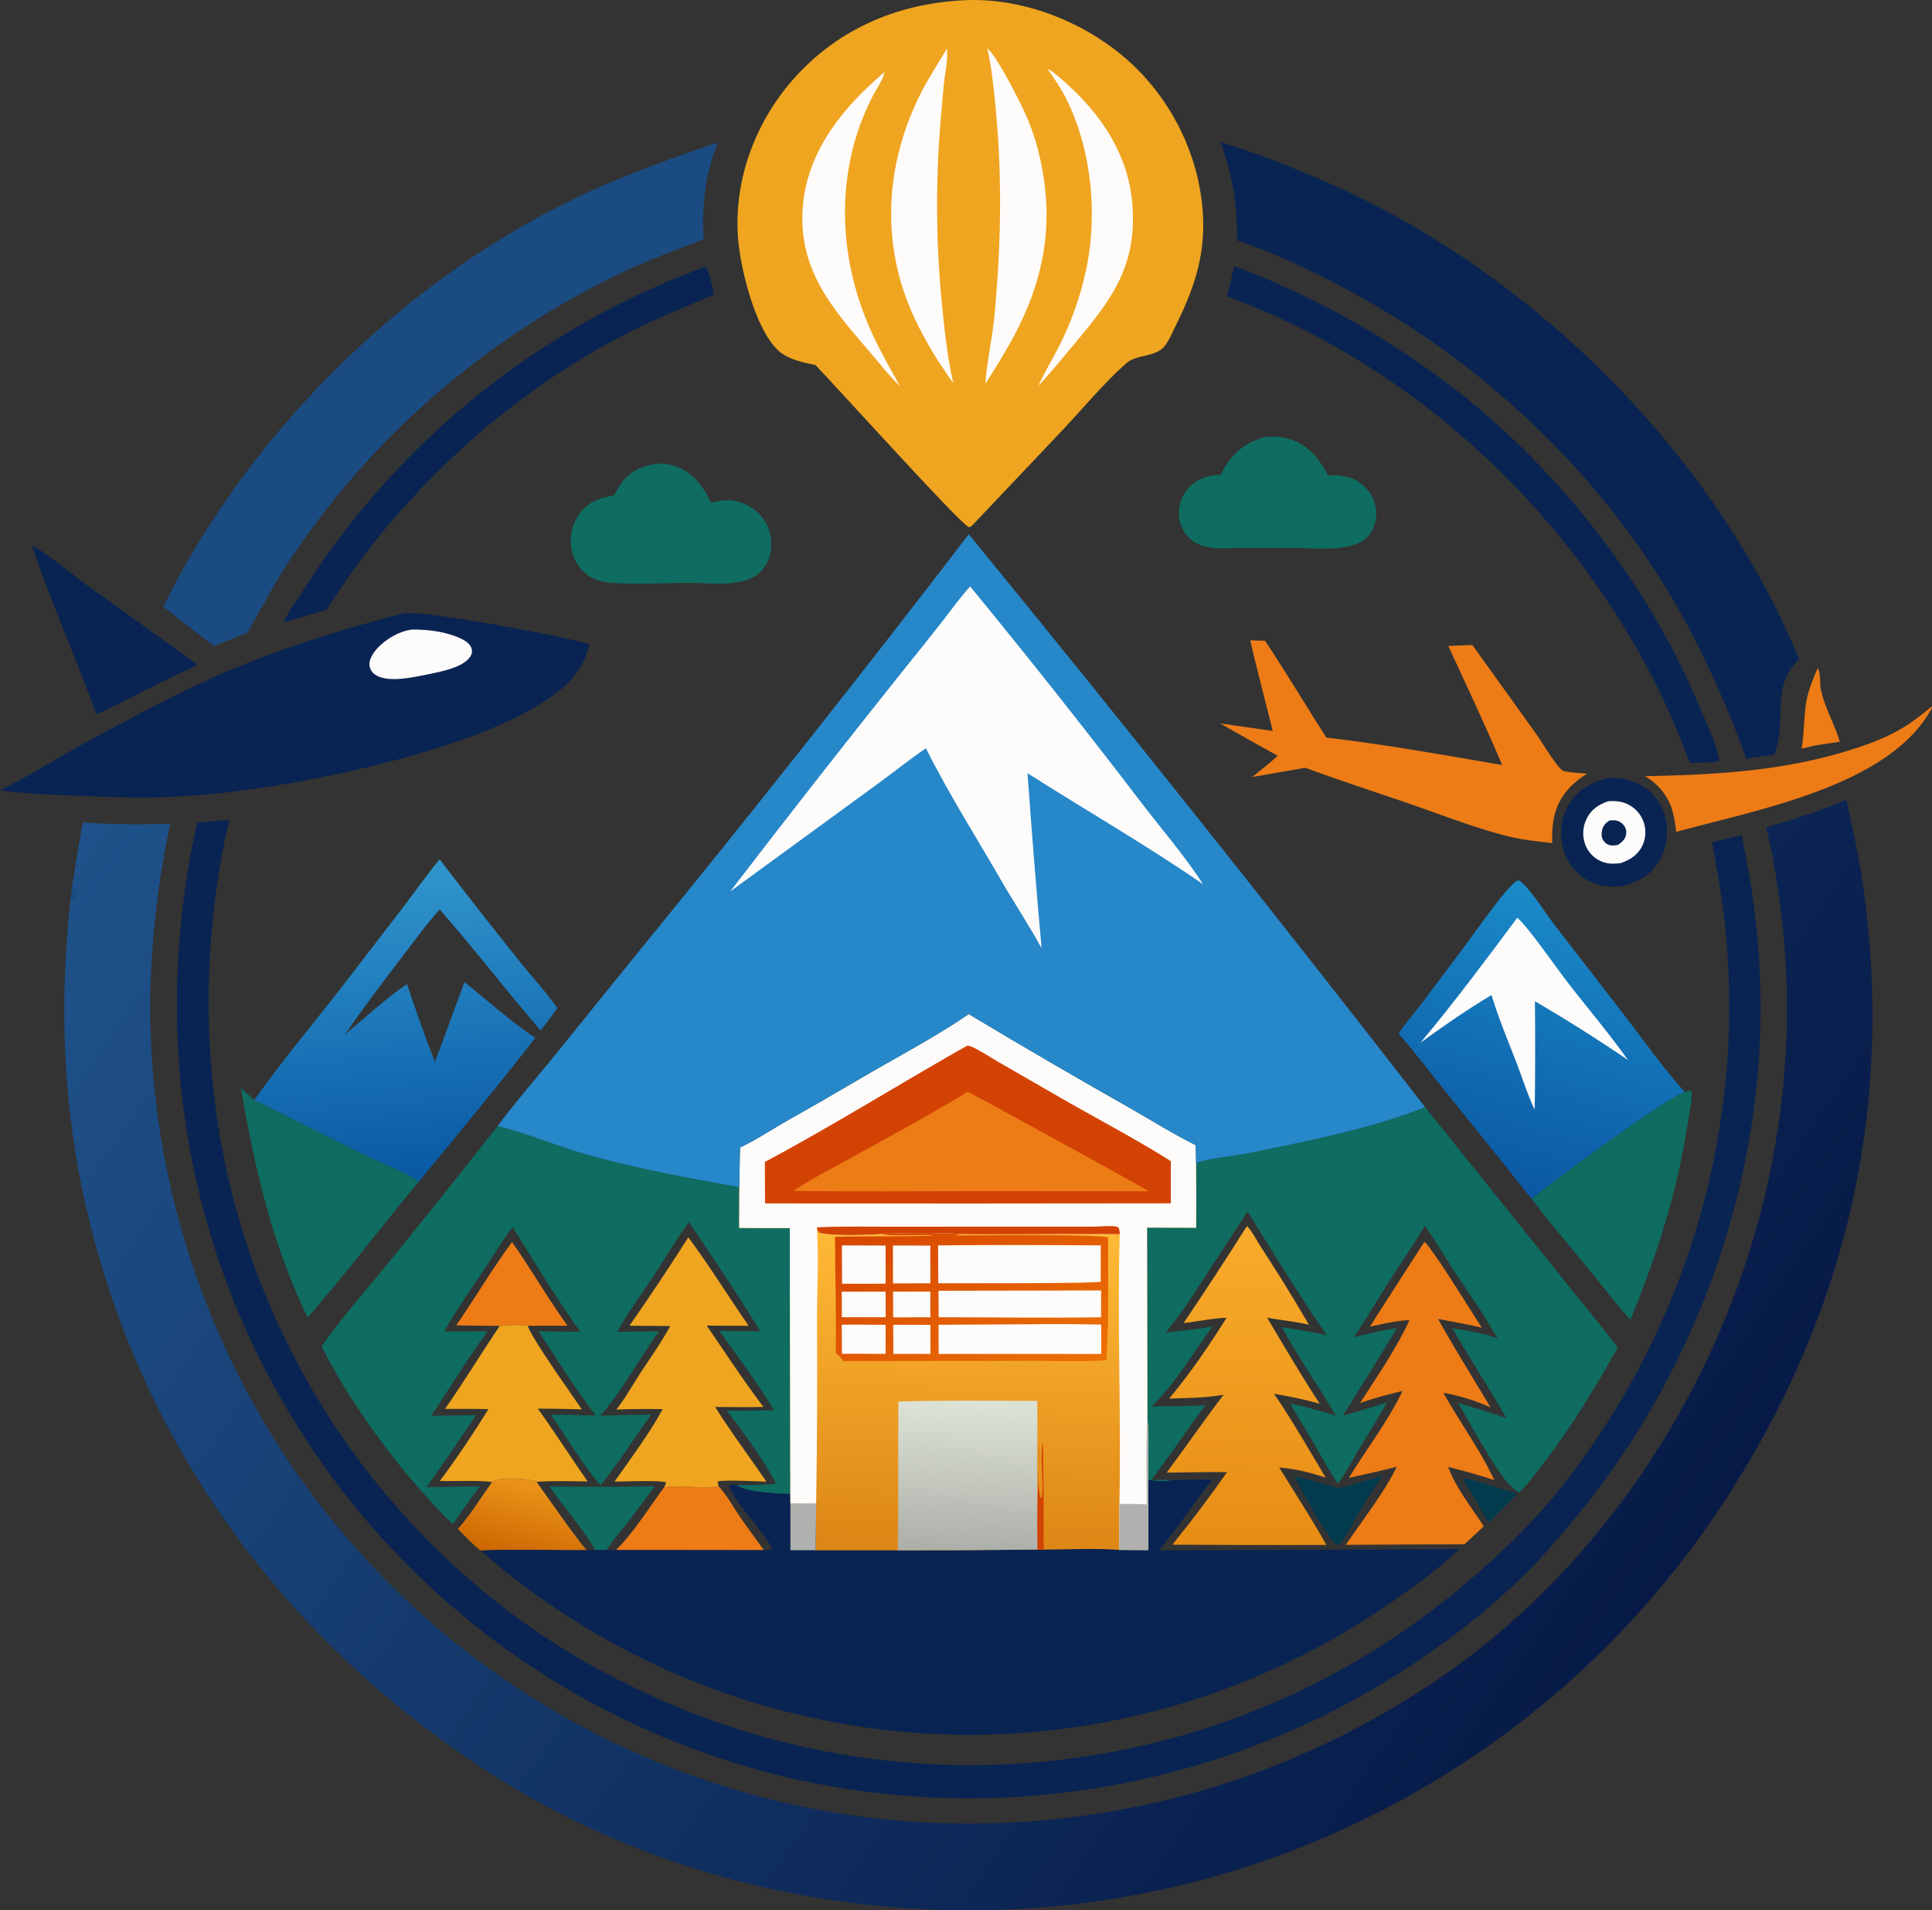
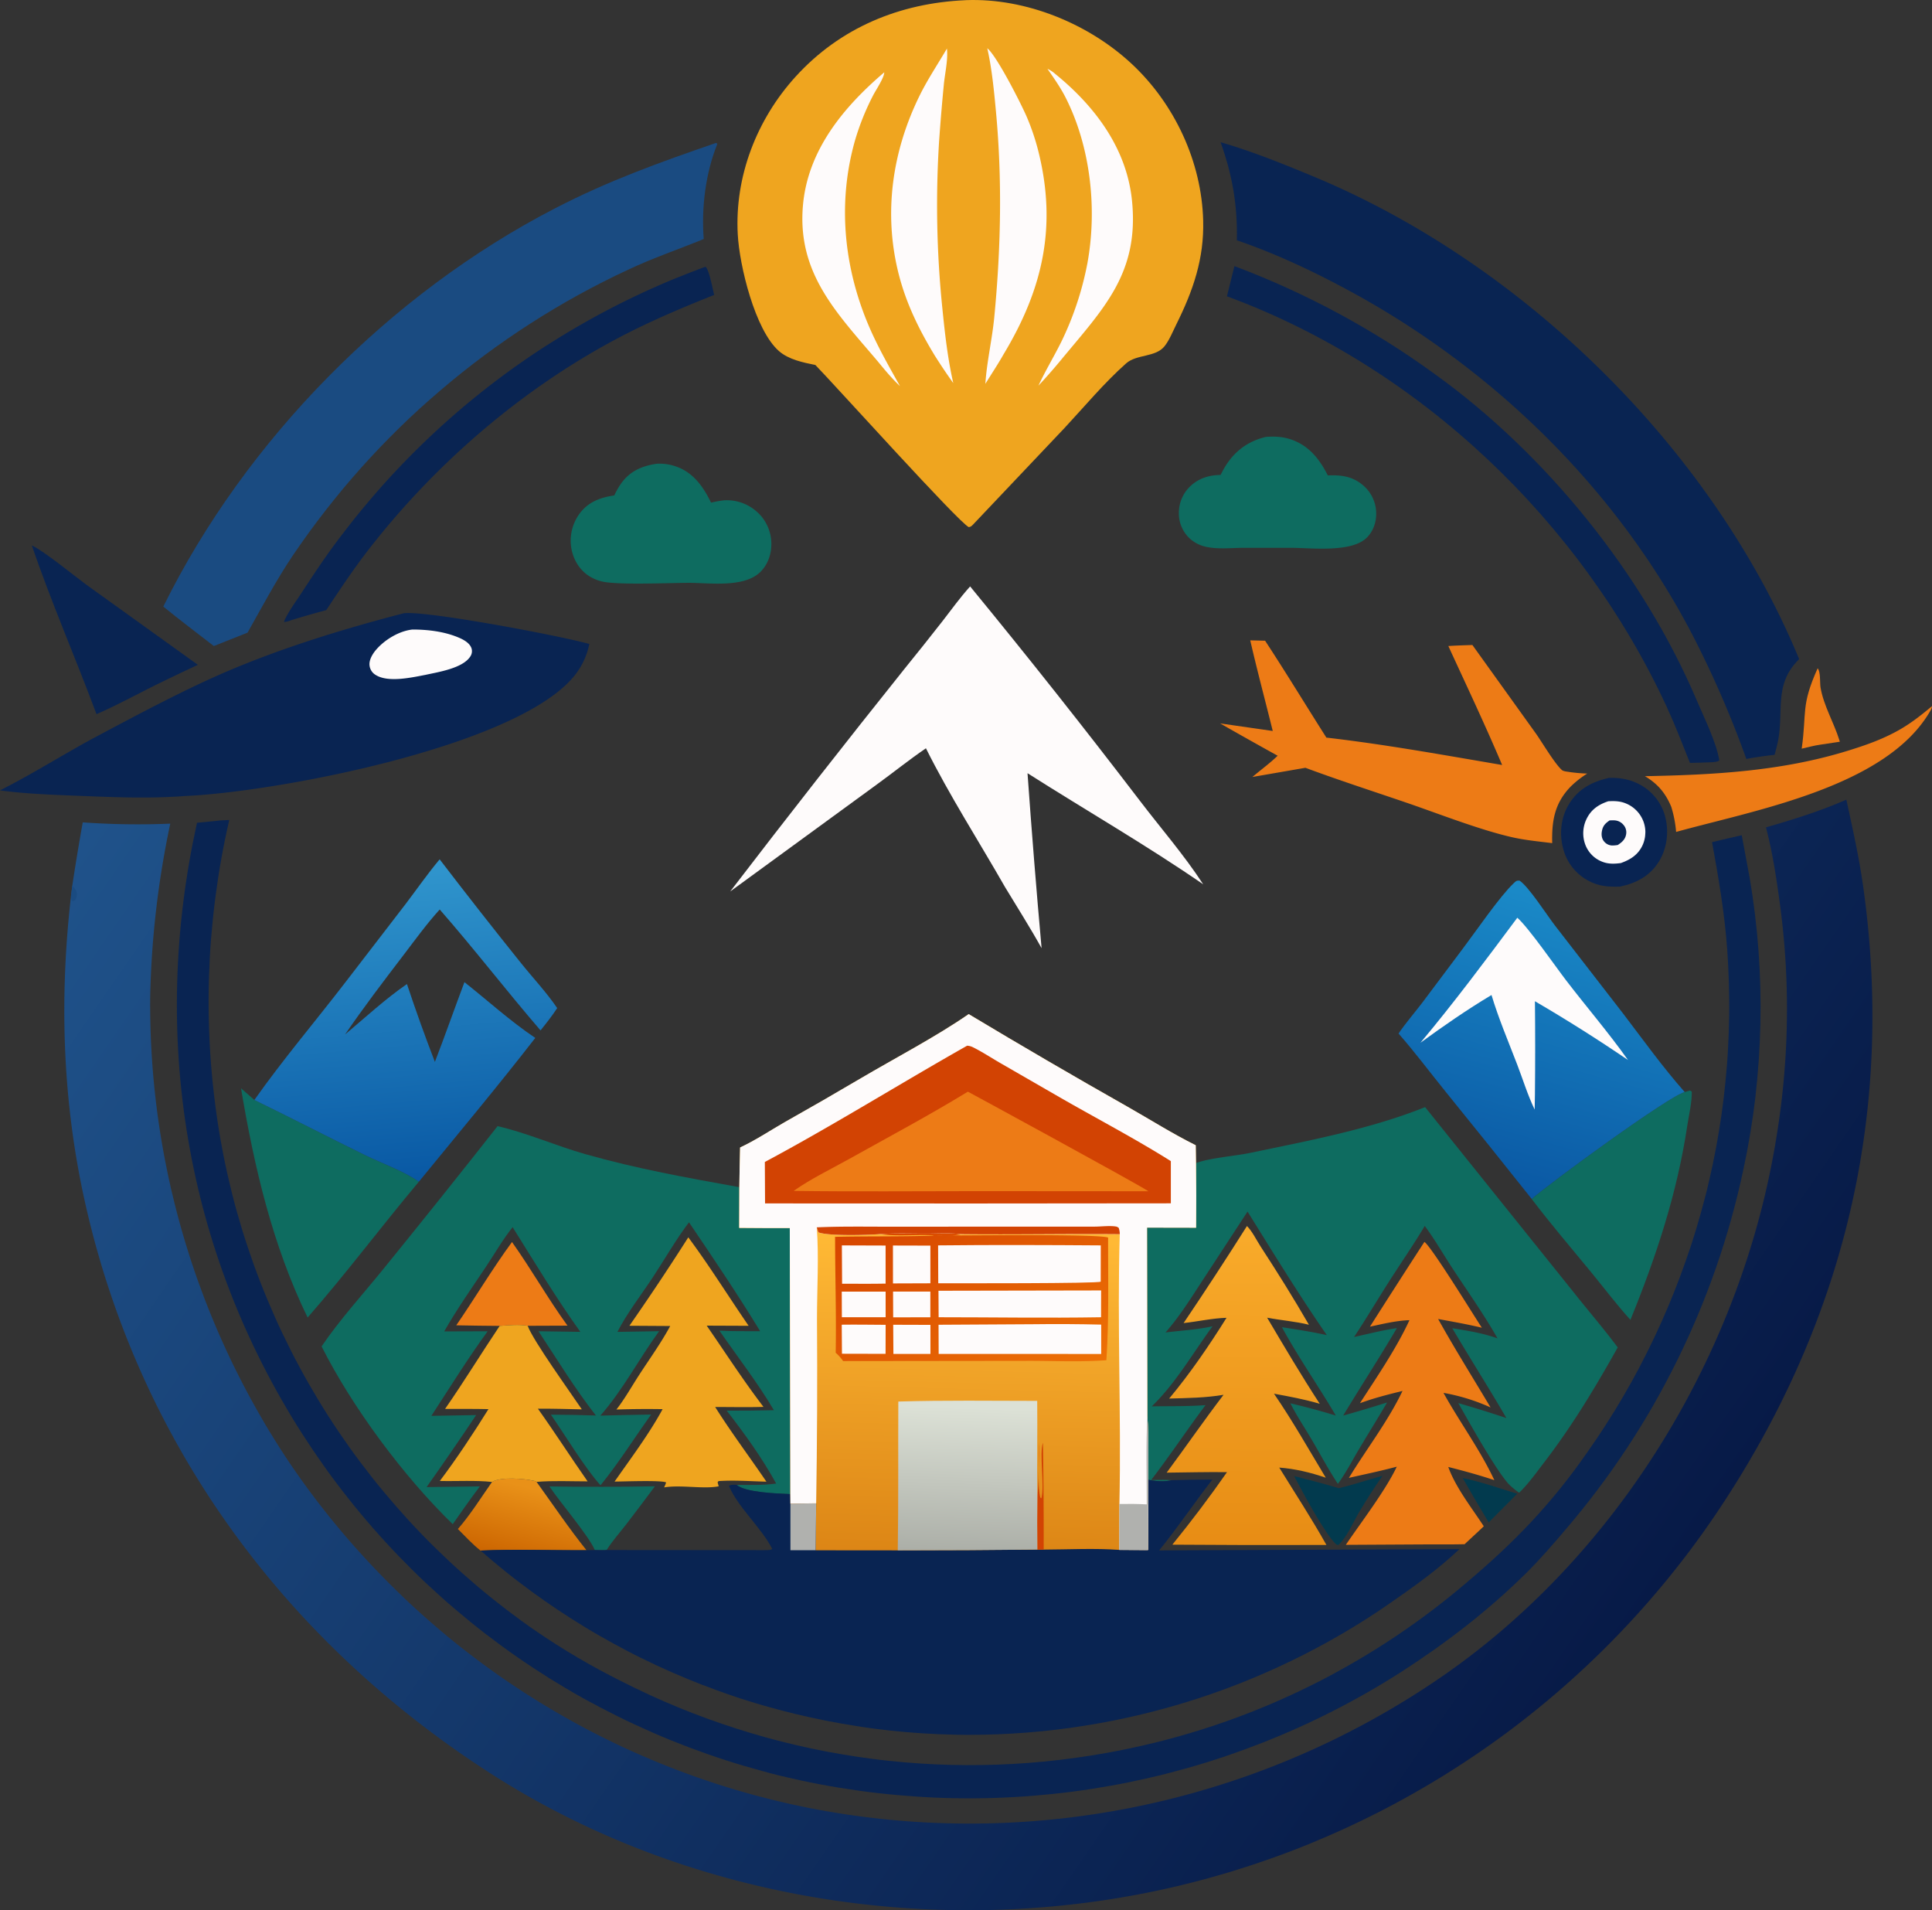
<svg xmlns="http://www.w3.org/2000/svg" viewBox="0 0 1785.44 1764.94">
  <rect x="0" y="0" width="1785.44" height="1764.94" fill="#333333" stroke="none" />
  <defs>
    <style>.cls-1{fill:#023a4e;}.cls-2{fill:#ed7b16;}.cls-3{fill:#0e6c60;}.cls-4{fill:url(#linear-gradient);}.cls-5{fill:#092452;}.cls-6{fill:#fefbfb;}.cls-7{fill:#efa51f;}.cls-8{fill:url(#linear-gradient-2);}.cls-9{fill:url(#linear-gradient-3);}.cls-10{fill:url(#linear-gradient-4);}.cls-11{fill:#1a4b81;}.cls-12{fill:#b0b1ae;}.cls-13{fill:url(#linear-gradient-5);}.cls-14{fill:#d24303;}.cls-15{fill:url(#linear-gradient-6);}.cls-16{fill:url(#linear-gradient-7);}.cls-17{fill:url(#linear-gradient-8);}.cls-18{fill:#2687c9;}</style>
    <linearGradient id="linear-gradient" x1="-55.53" y1="1341.4" x2="-46.84" y2="1375.88" gradientTransform="matrix(1.97, 0, 0, -1.97, 588.3, 4086.78)" gradientUnits="userSpaceOnUse">
      <stop offset="0" stop-color="#cb6400" />
      <stop offset="1" stop-color="#e99118" />
    </linearGradient>
    <linearGradient id="linear-gradient-2" x1="285.28" y1="1347.79" x2="286.86" y2="1494.29" gradientTransform="matrix(1.97, 0, 0, -1.97, 588.3, 4086.78)" gradientUnits="userSpaceOnUse">
      <stop offset="0" stop-color="#e78c14" />
      <stop offset="1" stop-color="#f8aa2a" />
    </linearGradient>
    <linearGradient id="linear-gradient-3" x1="-102.97" y1="1518.72" x2="-115.66" y2="1663.78" gradientTransform="matrix(1.97, 0, 0, -1.97, 588.3, 4086.78)" gradientUnits="userSpaceOnUse">
      <stop offset="0" stop-color="#0857a3" />
      <stop offset="1" stop-color="#2f94cc" />
    </linearGradient>
    <linearGradient id="linear-gradient-4" x1="407.26" y1="1513.94" x2="444.66" y2="1647.97" gradientTransform="matrix(1.97, 0, 0, -1.97, 588.3, 4086.78)" gradientUnits="userSpaceOnUse">
      <stop offset="0" stop-color="#0a57a3" />
      <stop offset="1" stop-color="#1a89c7" />
    </linearGradient>
    <linearGradient id="linear-gradient-5" x1="150.8" y1="1344.12" x2="154.63" y2="1493.6" gradientTransform="matrix(1.97, 0, 0, -1.97, 588.3, 4086.78)" gradientUnits="userSpaceOnUse">
      <stop offset="0" stop-color="#dc8515" />
      <stop offset="1" stop-color="#ffb935" />
    </linearGradient>
    <linearGradient id="linear-gradient-6" x1="153.92" y1="1344.35" x2="156.12" y2="1414.25" gradientTransform="matrix(1.97, 0, 0, -1.97, 588.3, 4086.78)" gradientUnits="userSpaceOnUse">
      <stop offset="0" stop-color="#aaada6" />
      <stop offset="1" stop-color="#dce1d6" />
    </linearGradient>
    <linearGradient id="linear-gradient-7" x1="128.73" y1="1510.8" x2="186.08" y2="1414.93" gradientTransform="matrix(1.97, 0, 0, -1.97, 588.3, 4086.78)" gradientUnits="userSpaceOnUse">
      <stop offset="0" stop-color="#d74700" />
      <stop offset="1" stop-color="#ed7105" />
    </linearGradient>
    <linearGradient id="linear-gradient-8" x1="470.9" y1="1314.08" x2="-195.59" y2="1774.84" gradientTransform="matrix(1.97, 0, 0, -1.97, 588.3, 4086.78)" gradientUnits="userSpaceOnUse">
      <stop offset="0" stop-color="#071a47" />
      <stop offset="1" stop-color="#1f528a" />
    </linearGradient>
  </defs>
  <g id="Слой_2" data-name="Слой 2">
    <g id="Layer_1" data-name="Layer 1">
      <path class="cls-1" d="M1351.71,1365.58c16.93,3.48,33.87,9.55,50.42,14.56L1389,1393.32l-13.26,13.29Q1363.46,1386.26,1351.71,1365.58Z" />
      <path class="cls-2" d="M1679.74,617.51c2.84,2.81,2,13.35,2.66,17.51,2.85,17,12.38,32.54,17.45,48.91l.42,1.39-18,2.7c-5.74.79-11.57,2.43-17.24,3.7C1669.82,657.62,1664.15,652.26,1679.74,617.51Z" />
      <path class="cls-1" d="M1237.14,1375c13.53-3.09,27-7.87,40.42-11.44-7.76,11.24-15,22.61-22,34.32-5.15,8.92-11.14,23-18.83,29.65l-1.84-.54c-10.25-9.26-31.55-49.12-38.9-63.16C1209.75,1367.42,1223.58,1370.8,1237.14,1375Z" />
      <path class="cls-3" d="M507.76,1373.39q48.74.75,97.47-.15-13.07,17.65-26.45,35.08c-6.11,7.85-12.93,15.5-18.25,23.88-3.58.2-7.23,0-10.82,0C544.52,1419.58,517.17,1387.52,507.76,1373.39Z" />
      <path class="cls-2" d="M473.16,1147.56c17.9,25.22,33.14,52.23,51.28,77.26l-36.77.14c-8.38-1.45-17.48-.46-25.9.1-13.37-.17-26.75-.21-40.11-.55C439.07,1199.16,455,1172.32,473.16,1147.56Z" />
      <path class="cls-4" d="M454.71,1369.23c7.94-4.88,29.37-3.12,38.35-1.12,2.06.47,1.36.18,2.79,1.05,15.18,21.06,29.9,42.91,46.14,63.14-32.51.24-65.5-1.16-97.94.34-7.51-5.93-14.13-13.16-20.9-19.91C434.74,1399.46,444.55,1383.66,454.71,1369.23Z" />
-       <path class="cls-2" d="M664.13,1373.26c7.47,8,13.48,19.11,19.7,28.2,7.16,10.46,14.86,20.52,22.12,30.89l-137-.11c15.67-14.59,31.52-40.33,44.73-58C629.67,1371.71,650,1376,664.13,1373.26Z" />
      <path class="cls-2" d="M1785.44,652.44a8.36,8.36,0,0,1-1.37,4c-40.26,70.73-162,91.9-235.1,112.22a109.31,109.31,0,0,0-4.49-23.23c-5.29-12.62-12.47-21.21-24.32-28.28,63.6-1.23,125.75-4.53,186.89-23.33,16.5-5.07,32.18-10.51,47.33-19C1765.73,668.48,1775.52,660.74,1785.44,652.44Z" />
      <path class="cls-5" d="M1486.77,718.72c10.67-.36,20.66,1.46,30,6.89.69.4,1.36.81,2,1.24s1.32.87,2,1.33,1.27.94,1.88,1.43,1.22,1,1.81,1.52,1.17,1.07,1.73,1.62,1.12,1.11,1.66,1.69,1,1.18,1.56,1.78,1,1.23,1.47,1.86.93,1.27,1.37,1.92.87,1.32,1.28,2,.8,1.36,1.18,2.06.73,1.39,1.07,2.11.66,1.43,1,2.16.59,1.46.85,2.21.52,1.49.75,2.24.43,1.52.62,2.28c3.45,13.72,1.48,29.17-6.09,41.2-8.4,13.35-20.79,19.65-35.72,22.92-10.85.37-19.91-.25-29.7-5.65-.69-.38-1.38-.77-2.05-1.18s-1.33-.85-2-1.29-1.29-.91-1.91-1.39-1.25-1-1.85-1.48-1.19-1-1.77-1.57-1.14-1.09-1.68-1.66-1.09-1.14-1.6-1.74-1-1.2-1.51-1.82-1-1.25-1.42-1.9-.89-1.29-1.32-2-.83-1.34-1.21-2-.76-1.38-1.12-2.09-.68-1.41-1-2.14-.62-1.45-.9-2.19-.54-1.48-.78-2.23-.46-1.51-.67-2.27c-3.82-13.83-2.36-29.09,5.13-41.44C1458.32,729,1471.22,722.32,1486.77,718.72Z" />
      <path class="cls-6" d="M1486.28,740.31c5.76-.33,11.09-.18,16.46,2.11a28.9,28.9,0,0,1,16,16.52,27.8,27.8,0,0,1,.85,2.68c.24.91.44,1.82.59,2.75s.26,1.85.32,2.79.07,1.87,0,2.81-.1,1.87-.22,2.8-.29,1.85-.5,2.76a27.84,27.84,0,0,1-1.79,5.33c-4.07,8.87-11.21,13.41-20.1,16.56-5.5.75-10.91,1-16.24-.89a28,28,0,0,1-2.67-1.07,26.81,26.81,0,0,1-2.54-1.35,26.73,26.73,0,0,1-8.33-7.83,26.86,26.86,0,0,1-1.51-2.45,28.11,28.11,0,0,1-1.24-2.6,30.16,30.16,0,0,1,.72-24.32C1470.3,748,1477.24,743.34,1486.28,740.31Z" />
      <path class="cls-5" d="M1487.53,758c1.38-.05,2.76-.09,4.14-.05a11.52,11.52,0,0,1,8.61,4.15,10.43,10.43,0,0,1,2.5,8.68c-.83,4.84-3.8,7.32-7.69,9.93a27.19,27.19,0,0,1-5.77.45,10,10,0,0,1-7-3.8c-2.06-2.45-2.55-6-2-9C1481.12,763.18,1483.38,760.8,1487.53,758Z" />
      <path class="cls-5" d="M29.38,503.91C41.07,509.4,68.24,531.77,80,540.39l102.84,73.87c-10.5,4.8-20.87,9.91-31.29,14.88-20.89,10-41.15,21.48-62.37,30.71C69.76,607.72,47.41,556.59,29.38,503.91Z" />
      <path class="cls-7" d="M461.77,1225.06c8.42-.56,17.52-1.55,25.9-.1,4.63,13.24,39.61,61.72,50,77.2-13.52-.28-27.06-.71-40.58-.6,15.77,22.08,30.37,44.93,45.93,67.13-15.54,0-31.66-.81-47.14.47-1.43-.87-.73-.58-2.79-1.05-9-2-30.41-3.76-38.35,1.12-15.67-1.67-32.43-.53-48.27-.91,16-21.26,30.82-43.78,44.93-66.36-13.34-.32-26.73-.16-40.08-.21C428.72,1276.65,444.75,1250.46,461.77,1225.06Z" />
      <path class="cls-3" d="M1169.9,403.67c7.9-.58,15.37-.25,22.95,2.29,16.72,5.6,26.58,18.2,34.23,33.3,12.55-.56,23.38.89,33.17,9.63.44.39.87.79,1.3,1.21s.83.83,1.23,1.26.79.88,1.16,1.33.75.92,1.1,1.39.69.95,1,1.44.64,1,.94,1.49.59,1,.87,1.54.54,1.05.78,1.59.48,1.07.7,1.62.43,1.1.62,1.66.37,1.12.53,1.68.31,1.14.44,1.71.25,1.16.35,1.74.19,1.16.26,1.74.13,1.17.17,1.76.07,1.18.08,1.77c.21,8.35-2.55,16.73-8.48,22.74-14,14.24-50.77,9.69-70.35,9.58h-44c-10.88.09-22.76,1.4-33.46-.72a32.93,32.93,0,0,1-15.86-7.74A31.77,31.77,0,0,1,1089.44,475c0-.58,0-1.16,0-1.74s0-1.16.08-1.74.09-1.16.16-1.74.15-1.15.25-1.72.21-1.15.34-1.71.27-1.13.43-1.69.33-1.12.51-1.67.39-1.1.6-1.64.44-1.07.69-1.6.49-1,.76-1.57.56-1,.85-1.52.6-1,.92-1.48.66-1,1-1.43.7-.92,1.07-1.37.75-.89,1.14-1.32.79-.85,1.21-1.26c7.8-7.72,17.73-10.9,28.51-10.94,1.38-2.66,2.77-5.31,4.33-7.86C1141.1,416.62,1153.42,407.62,1169.9,403.67Z" />
      <path class="cls-5" d="M651.78,246.52a.49.49,0,0,1,.21,0c3.2,2,6.8,21.25,8,26-30.68,12.17-61.27,25.18-90.43,40.69C481.17,360.3,401.74,429,340.47,508c-13.92,17.94-26.41,36.83-39,55.74q-16.5,4.4-32.83,9.43a18.45,18.45,0,0,1-6.23,1.49,15.51,15.51,0,0,1,1.1-2.72c3.93-8.14,9.91-16.09,14.86-23.7,12.3-18.85,24.71-37.57,38.55-55.35q4-5.24,8.08-10.4t8.26-10.26q4.18-5.08,8.44-10.1t8.63-10q4.35-4.95,8.79-9.8t9-9.64q4.53-4.78,9.14-9.48t9.31-9.31q4.69-4.62,9.47-9.15t9.63-9q4.86-4.44,9.8-8.8t9.94-8.63q5-4.28,10.1-8.45t10.25-8.27q5.16-4.09,10.39-8.08t10.54-7.9q5.31-3.92,10.68-7.71t10.81-7.52q5.43-3.72,10.94-7.33T510.2,316q5.56-3.51,11.2-6.93t11.32-6.73q5.68-3.31,11.43-6.53t11.55-6.32q5.81-3.12,11.66-6.12t11.77-5.91q5.91-2.89,11.87-5.7t12-5.48c4-1.8,8-3.55,12.06-5.28s8.09-3.4,12.16-5,8.15-3.27,12.25-4.84S647.65,248,651.78,246.52Z" />
      <path class="cls-3" d="M1556.9,1009l4.86-1.43,1.67,1c.23,10-2.64,21.46-4.13,31.38-9.45,62.78-28.7,120.89-52.55,179.53-12.91-14.22-24.5-29.66-36.7-44.49-18.31-22.25-37.11-44.24-54.54-67.19C1432.27,1093,1541.94,1012.85,1556.9,1009Z" />
      <path class="cls-3" d="M606.65,428.5A45.37,45.37,0,0,1,625,431.11c15.91,5.6,25.12,18.89,32.13,33.32a93.19,93.19,0,0,1,12-2.16,41.58,41.58,0,0,1,31.16,11.32c.49.46,1,.92,1.43,1.4s.92,1,1.36,1.47.86,1,1.28,1.54.81,1.06,1.19,1.6.76,1.1,1.12,1.66.71,1.13,1,1.71.65,1.17.95,1.77.58,1.19.85,1.8.53,1.23.77,1.85.46,1.25.66,1.89.4,1.27.57,1.92.34,1.29.48,1.94.26,1.31.37,2,.2,1.32.28,2,.13,1.33.17,2,.07,1.33.08,2c.1,9.59-3.1,19.22-9.94,26.09-14.88,14.94-46.26,10.39-65.83,10.27-19,.05-63.77,2.08-79.64-1a38.65,38.65,0,0,1-12.61-5c-9.08-5.65-14.78-15-16.74-25.44-.13-.69-.24-1.39-.33-2.09s-.17-1.4-.23-2.1-.09-1.41-.11-2.11,0-1.41,0-2.12,0-1.41.09-2.11.12-1.41.2-2.1.19-1.4.31-2.1.26-1.38.42-2.07.32-1.37.51-2.05.4-1.36.62-2,.47-1.34.73-2,.53-1.31.81-1.95.6-1.28.92-1.91.66-1.24,1-1.85.72-1.22,1.1-1.81.78-1.17,1.19-1.74c8-11.08,19.3-15.3,32.36-17.2A71.91,71.91,0,0,1,574.5,446C582.65,435.05,593.57,430.49,606.65,428.5Z" />
      <path class="cls-3" d="M222.72,1005.51l12.35,10.8c34.32,16.66,68.2,34.28,102.48,51.06,14.58,7.14,37.11,15.32,49.52,24.5-34.71,41.33-67.25,84.9-102.79,125.45C251.76,1150.49,235,1078.41,222.72,1005.51Z" />
      <path class="cls-7" d="M636.08,1143.24c19.62,26.35,37.12,54.67,55.77,81.73l-38.76-.16c17.28,25,34,50.93,52.47,75.06-14.85.46-29.8.1-44.65.1,14.83,23.55,31.72,46,47.35,69-14.59-.36-29.72-1.54-44.27-.53l-.82,1.16,1,3.66c-14.14,2.77-34.46-1.55-50.43,1a25.25,25.25,0,0,0,1.83-4.62c-5-2.17-39.61-.77-47.6-.76,15.21-21.83,31.64-43.51,44.38-66.9q-21.36-.36-42.7.34c7.84-10,14.2-21.5,21.15-32.17,9.63-14.81,20.21-29.49,28.57-45l-37.71-.23Q609.75,1184.63,636.08,1143.24Z" />
      <path class="cls-5" d="M1140.77,245.88q12.35,4.63,24.53,9.69t24.2,10.51q12,5.46,23.83,11.32t23.43,12.12q11.61,6.25,23,12.9t22.56,13.66q11.18,7,22.1,14.42T1326,345.65c103,74.1,192.35,184.76,242.1,301.58,6.72,15.79,18.09,38.7,20.79,55.3-1.73,1.52-4,1.37-6.22,1.7-7,.38-13.94.45-20.9.65-6.82-17-13.42-34.27-21.1-51-79.16-171.76-228.72-314.55-406.81-380.1Z" />
      <path class="cls-2" d="M1316.36,1147.43c7,5.16,45.1,67.22,53.09,79.32-13.36-3.21-26.9-5.58-40.41-8.07,15.35,27.61,32.28,54.54,48.44,81.7a182.09,182.09,0,0,0-43.49-13.45c14.94,27,33.94,52.68,47,80.65-14.08-4.7-28.2-8.56-42.58-12.2,6.71,18.86,21.82,37.95,32.81,54.81-5.81,5.6-11.8,11-17.7,16.56-13.11.32-26.26.14-39.37.2l-70.4.39c14.1-20.88,36.72-50.26,47.06-72.21-14.6,3.91-29.51,7-44.24,10.35,16.21-26.58,36.13-52.27,49.54-80.33-13.28,3.27-26.49,6.6-39.34,11.34,15.73-24.46,33.58-50.35,45.76-76.73-12.23.41-24.57,3.44-36.5,6Q1291,1186.46,1316.36,1147.43Z" />
      <path class="cls-2" d="M1155.4,591.65l13.72.33c19.37,29.5,37.69,59.75,56.64,89.53,54.14,6.22,108.67,16.16,162.42,25.29-15.65-36.93-32.94-73.45-49.71-109.9,7.4-.52,14.82-.68,22.23-.95l58.66,81.76c5.83,8.22,17.25,27.64,24,33.71,1.53,1.37,4.89,1.47,6.92,1.86a150.4,150.4,0,0,0,16.56,1.45,86.87,86.87,0,0,0-15.64,12.35c-14.61,15.3-17.21,31.4-16.75,51.92-12.36-1.54-25-2.71-37.12-5.47-29.83-6.75-68-21.77-97.58-31.9-31.13-10.64-62.54-20.77-93.37-32.24l-49,8.5c7.8-6.58,16-12.56,23.37-19.63q-26.7-14.76-53.19-29.88l48.64,7C1169.3,647.48,1161.84,619.72,1155.4,591.65Z" />
      <path class="cls-8" d="M1152.36,1132.79c4.91,4.85,8.94,13.27,12.77,19.15,15.5,23.77,30.31,47.5,44.51,72.06-12.43-3.14-25.94-4.07-38.62-6.54,15.83,26.77,31.63,53.5,48.62,79.56-13.92-4.11-28-6.71-42.29-9.33,17.17,25,32.18,51.65,47.86,77.63-14.27-4.86-28-8.21-43-9.36,14.61,23.69,30,47.19,43.59,71.49l-73.72.06-68.66-.33q26.47-32.57,50.5-67c-18.57-.24-37.19.27-55.75.46,17.69-23.88,34.51-48.27,52.55-71.92-16.56,2.81-33.48,3-50.24,3.46,19.33-23.16,37-49,53-74.61-13.35.41-26.41,3.43-39.67,4.87Q1123.74,1178.09,1152.36,1132.79Z" />
      <path class="cls-9" d="M235.07,1016.31c26.47-37.53,56.68-73,84.7-109.48l54.88-71.32c10.49-13.79,20.53-28.29,31.66-41.54q36.75,48,74.56,95.1C492,903,505,916.77,514.93,931.42c-4.71,7.22-10,13.88-15.4,20.61-31.66-36.73-61.26-75.26-93.17-111.71-12.3,13.52-23.16,28.66-34.27,43.17-18.16,23.74-36.34,47.69-53.25,72.33,18.6-15.57,37.27-32.91,57.24-46.62q12.07,36.27,25.82,71.93c9.43-24.42,18.07-49.18,27.32-73.68,21.79,17.25,42.32,36,65.46,51.53-34.88,44.91-71.61,88.85-107.61,132.89-12.41-9.18-34.94-17.36-49.52-24.5C303.27,1050.59,269.39,1033,235.07,1016.31Z" />
      <path class="cls-10" d="M1292.45,954.93c6.63-9.75,14.6-18.89,21.76-28.28l37.8-50.39c11.71-15.49,34.11-48.2,46.79-60.14,2.24-2.1,2.42-2.55,5.44-2.5,8.37,5.36,25.55,32.2,32.79,41.55l63.3,81.75c18.4,24.19,36.45,49.3,56.57,72.06-15,3.87-124.63,84.06-141.39,98.79q-39.4-49.62-79.32-98.81C1321.58,990.92,1307.77,972.4,1292.45,954.93Z" />
      <path class="cls-6" d="M1402.21,847.94c10.25,8.93,35.09,44.8,45.15,57.93,18.82,24.55,39.27,48.29,57.13,73.51q-42.06-28.65-86-54.3.45,43,0,86l-.24,14.11c-6.38-13.15-10.92-28-16.16-41.64-8.14-21.22-17.19-42.44-23.73-64.21-22.41,13.37-44.58,28.72-65.66,44.1C1343.85,926.26,1373.22,886.85,1402.21,847.94Z" />
      <path class="cls-5" d="M373,566.64c19.84-2.8,145.6,20.9,171.61,28.39a68.35,68.35,0,0,1-17.17,33.23c-58.16,63.07-273.43,103.61-356.12,107.18-32.17,2.53-65.3,1.19-97.53-.1-24.42-1-49.6-1.78-73.83-5.07,30.57-15.36,59.78-34.11,90.05-50.21,37.81-20.09,81.85-43.61,121-60.25C262.88,597.8,318.57,580.78,373,566.64Z" />
      <path class="cls-6" d="M381.19,581.65c14.46,0,29.9,1.88,43.29,7.69,4.45,1.94,10,5.08,11.4,10.12a8.81,8.81,0,0,1-1.34,7.23c-7.14,10.82-29.41,14.21-41.3,16.84-12.64,2.4-34.65,7.45-46.21,0a11.61,11.61,0,0,1-5.49-8.44c-.76-5.15,2.73-10.87,5.89-14.6C355.45,591.05,368.87,582.94,381.19,581.65Z" />
      <path class="cls-11" d="M661.71,132.06l.55.1.56,1.09c-10.81,26.8-14.72,58.88-12.47,87.58-23.42,9.59-47.09,17.59-70.06,28.43q-5.84,2.72-11.63,5.53t-11.54,5.74q-5.75,2.91-11.44,5.92t-11.34,6.12q-5.65,3.12-11.24,6.31T512,285.39q-5.55,3.28-11,6.68t-10.9,6.87q-5.42,3.49-10.78,7.06t-10.67,7.24q-5.3,3.66-10.53,7.41t-10.42,7.6q-5.16,3.84-10.28,7.77T427.23,344q-5,4-10,8.11t-9.87,8.28q-4.91,4.18-9.74,8.44T388,377.4q-4.77,4.35-9.45,8.77t-9.29,8.93q-4.6,4.5-9.14,9.08t-9,9.24q-4.46,4.66-8.83,9.39t-8.67,9.53q-4.29,4.82-8.5,9.68t-8.35,9.83q-4.12,4.93-8.17,10t-8,10.1q-4,5.08-7.83,10.23t-7.66,10.37q-3.8,5.21-7.48,10.49t-7.31,10.61c-15.35,22.9-28,46.9-41.55,70.87L197.61,596.9,174,578.71q-11.67-9-23.09-18.25c76-154,209.54-289.24,362.06-368C562.51,166.84,609.37,150.12,661.71,132.06Z" />
      <path class="cls-5" d="M1128,131.42c29,8.33,57.28,19.82,85.14,31.36,194.17,80.43,369,251.43,449.54,446.23-22.73,22.33-14.65,45-19,72.59l-.22,1.31c-.84,4.88-2.25,9.71-3.47,14.5-8.77,1-17.45,2.11-26.12,3.84a946.27,946.27,0,0,0-42.74-100.66C1501.61,459,1384,342.55,1245.7,268c-33-17.78-67.18-33.87-102.68-46C1143.71,189.62,1138.89,161.92,1128,131.42Z" />
      <path class="cls-3" d="M459.81,1040.51c26.17,5.88,54.27,18.24,80.89,25.79,48,13.61,93.67,21.76,142.55,30.58l-.12,37.6q23.37.21,46.74.16l.5,245.89c-11.72-.49-41.45-1.37-49.66-8.53,12.23,0,24.44.36,36.58-1.28-12.82-23.44-29.27-46.22-45.66-67.34q21.79.09,43.56-.44c-14.87-25.19-33.65-49.37-50.35-73.48,12.49.67,25.15.4,37.67.49-20.78-34.06-43.4-67.56-65.78-100.61-12.17,16.05-22.35,34-33.43,50.81-10.84,16.45-23.74,32.94-32.71,50.44l38.53-.64c-18.65,25.56-33.35,54.21-54.3,78q23.48-.67,46.93-1c-15.65,21.75-29.81,44.57-46.79,65.36-14.42-15.91-32.63-46.22-45.85-65.26q20.8.09,41.59.79c-19.37-24.71-35.74-51.67-53.05-77.83l38.67.55c-22.21-30.91-42.38-64.47-62.58-96.74-9,11.28-16.66,24.61-24.67,36.63-13.08,19.63-26.9,39.21-38.56,59.71l40.15-.13c-18.34,25.18-35,52-52,78.14l41.36-.72Q417.59,1341,394.22,1374l49.26-.66c-8.71,11.36-16.82,23.23-25.1,34.91-45.05-43.73-92.9-108-121.18-164.27,17-25,38.06-48,57.09-71.5Q407.56,1106.91,459.81,1040.51Z" />
      <path class="cls-3" d="M1317,1022.92,1454.28,1194c13.44,17,27.79,33.55,40.72,50.94-21,37.47-42.32,72.92-68.62,107.08-7,9.14-14.16,19.19-22.48,27.18a72.15,72.15,0,0,1-9.22-7.56c-12-12.68-37.08-57.76-47-75.26q22.36,6.43,44.45,13.84c-16.06-27.65-33.67-55.19-50-83,14.21,2.28,28.19,4.48,41.79,9.36-12.43-21.86-27-42.53-40.85-63.52-8.79-13.33-16.89-27.57-26.4-40.37-10.43,17.47-22,34.15-32.93,51.28s-21.21,34.48-32.39,51.36c13.1-2.91,26.3-6.28,39.58-8.25-16.07,27.3-33.29,53.76-49.65,80.83q20.4-5.7,40.59-12.11c-8.63,14.72-17.68,29.19-26.39,43.87-6.16,10.38-11.93,21.62-19.09,31.33-8.67-13.1-16.11-27.11-24.08-40.66-6.54-11.13-14-22.25-19.83-33.75q21.21,4.93,42,11.32c-16.16-27.47-34.55-53.63-49.8-81.65,13.91,2.15,27.74,4.27,41.49,7.33-25.68-37.07-49.42-75.87-73.27-114.15L1112,1182c-10.93,16.68-21.68,34.16-34.93,49.12,14.32-1.76,29.46-2.59,43.51-5.71-18.1,24.58-34.16,52.83-56.19,74,16.46-.33,33.28.11,49.69-1.15-17.13,22.79-32.8,46.56-50.22,69.15,6.15,0,12.58-.37,18.69.21-6.21,1.67-15.32.91-21.55-.34,0-19.5.62-39.3-.67-58.75l-.32-174.3,45.33.09q.32-29.83-.09-59.67c12-4.7,36.26-6.55,50.24-9.47C1209.3,1053.92,1265.86,1043.38,1317,1022.92Z" />
      <path class="cls-5" d="M200.27,758.39c3.75-.55,7.79-.51,11.59-.75q-2.07,9-3.92,18t-3.47,18.12q-1.64,9.08-3,18.2t-2.57,18.27q-1.19,9.15-2.13,18.33T195.07,867q-.72,9.19-1.21,18.41t-.77,18.44q-.26,9.21-.3,18.44t.15,18.45q.18,9.22.6,18.44t1.06,18.42q.65,9.21,1.52,18.39t2,18.34q1.09,9.16,2.42,18.3t2.87,18.22q1.5,8.58,3.19,17.11t3.62,17q1.92,8.49,4,16.93t4.45,16.82q2.34,8.38,4.88,16.7t5.29,16.58q2.75,8.27,5.69,16.45t6.11,16.29q3.15,8.11,6.51,16.14t6.9,16q3.56,8,7.31,15.8t7.69,15.61q3.94,7.76,8.07,15.41t8.46,15.21q4.34,7.55,8.84,15t9.2,14.77q4.69,7.34,9.57,14.54t9.92,14.29q5.06,7.08,10.28,14T344,1365.27q5.39,6.82,11,13.51T366.28,1392q5.73,6.54,11.63,13t11.94,12.66q6,6.25,12.25,12.36t12.55,12q6.36,6,12.85,11.74t13.14,11.41q6.63,5.63,13.41,11.08T467.74,1487q6.92,5.28,13.95,10.4t14.21,10q18.77,12.85,38.39,24.36t40,21.63q6.41,3.27,12.88,6.4t13,6.14q6.54,3,13.13,5.88t13.25,5.61q6.64,2.73,13.36,5.34t13.46,5.07q6.75,2.46,13.56,4.79t13.66,4.52q6.85,2.19,13.75,4.24t13.83,4q6.93,1.9,13.9,3.67t14,3.4q7,1.63,14,3.11t14.1,2.83q7.08,1.33,14.16,2.54t14.21,2.25q7.11,1.05,14.25,2t14.29,1.68q7.15.76,14.32,1.38t14.34,1.09q7.19.48,14.36.81t14.38.51q7.2.18,14.39.22t14.38-.08q7.2-.1,14.38-.36t14.37-.66q7.19-.39,14.36-.94t14.33-1.24q7.15-.69,14.3-1.53t14.27-1.82q7.14-1,14.23-2.1c4.74-.76,9.47-1.55,14.19-2.4q11.46-2,22.84-4.43t22.68-5.18q11.31-2.77,22.5-5.93t22.29-6.68q11.09-3.52,22.06-7.41t21.79-8.14q10.84-4.24,21.52-8.85t21.21-9.57q10.53-5,20.88-10.26t20.53-11q10.17-5.65,20.16-11.63t19.75-12.29q9.78-6.3,19.35-12.93t18.89-13.57q9.35-6.95,18.45-14.19t17.95-14.79c44.52-37.42,79.15-73.22,112.47-121.24q4.44-6.29,8.72-12.65t8.45-12.84q4.15-6.46,8.18-13t7.89-13.18q3.87-6.64,7.6-13.36t7.32-13.51q3.58-6.8,7-13.67t6.73-13.81q3.3-6.95,6.44-14t6.13-14.09q3-7.08,5.83-14.22t5.53-14.34q2.68-7.2,5.22-14.46T1563,1150q2.37-7.3,4.59-14.67t4.28-14.76q2.05-7.39,4-14.85t3.64-14.93q1.74-7.49,3.32-15t3-15.08q1.41-7.55,2.67-15.13t2.35-15.19q1.1-7.61,2-15.23t1.69-15.28q.76-7.65,1.37-15.31t1-15.33q.43-7.66.71-15.35t.38-15.36q.11-7.69,0-15.37t-.28-15.37c-.14-5.12-.35-10.24-.6-15.35s-.57-10.23-.94-15.34c-2.42-33.42-8-66.1-14-99q13.68-3.33,27.44-6.41l7.39,39.82q2.82,16.71,4.86,33.53t3.27,33.71q1.23,16.9,1.65,33.84t.05,33.87q-.37,16.93-1.56,33.84T1622.2,1014q-2,16.82-4.77,33.53t-6.36,33.28q-2.41,11.42-5.2,22.74t-5.91,22.58q-3.14,11.23-6.61,22.38t-7.3,22.16q-3.83,11-8,21.93t-8.67,21.67q-4.5,10.76-9.34,21.38t-10,21.09q-5.16,10.45-10.65,20.76T1528.12,1298q-5.8,10.11-11.92,20.06t-12.54,19.68q-6.42,9.73-13.14,19.28t-13.74,18.86q-7,9.33-14.31,18.43t-14.89,18c-12,14.1-24.09,28.22-37.29,41.26-35.35,34.91-74.09,64.64-115.81,91.5q-7.62,4.86-15.35,9.53t-15.57,9.15q-7.85,4.49-15.79,8.77t-16,8.38q-8.05,4.1-16.2,8t-16.39,7.6q-8.23,3.69-16.57,7.19t-16.74,6.79q-8.4,3.28-16.9,6.38t-17,6q-8.57,2.88-17.2,5.55t-17.31,5.13q-8.7,2.44-17.44,4.7t-17.55,4.28q-8.81,2-17.65,3.85t-17.74,3.42q-8.88,1.6-17.81,3t-17.88,2.55q-9,1.17-17.94,2.11t-18,1.68q-9,.73-18,1.24t-18,.81q-9,.29-18.06.36t-18.06-.08q-9-.15-18.06-.52t-18-1q-9-.6-18-1.4t-18-1.83q-9-1-17.92-2.27t-17.86-2.71q-8.91-1.46-17.79-3.14T739.9,1645q-8.79-1.9-17.53-4T705,1636.47q-8.69-2.34-17.31-4.88t-17.18-5.31q-8.55-2.76-17-5.73t-16.9-6.14q-8.41-3.18-16.74-6.56t-16.58-7q-8.24-3.6-16.4-7.38t-16.21-7.78q-8.05-4-16-8.17T538.76,1569q-7.85-4.38-15.59-9t-15.37-9.33q-7.62-4.77-15.13-9.71t-14.89-10.08q-7.39-5.13-14.64-10.45t-14.38-10.79q-7.12-5.49-14.11-11.16T420.83,1487q-6.85-5.83-13.54-11.83T394,1463q-6.56-6.16-12.94-12.49t-12.63-12.79q-6.24-6.48-12.32-13.11t-12-13.41q-5.91-6.76-11.65-13.69t-11.31-14q-5.58-7.05-11-14.25t-10.61-14.52q-5.2-7.32-10.24-14.77t-9.89-15c-108.43-169.47-140.65-368.73-97.36-564.77Z" />
      <path class="cls-5" d="M1082.56,1367.62q18.9-.61,37.79-.56c-16.71,21.55-31.92,44.26-49.13,65.43l277.52-1.21c-19.36,18.4-41.5,34.28-63.43,49.45q-5.49,3.81-11,7.51t-11.2,7.3q-5.62,3.6-11.33,7.09t-11.48,6.85q-5.76,3.38-11.6,6.63t-11.73,6.4q-5.89,3.15-11.86,6.18t-12,5.94q-6,2.91-12.09,5.7t-12.19,5.46q-6.13,2.68-12.3,5.23t-12.41,5q-6.22,2.45-12.49,4.74t-12.59,4.5q-6.32,2.19-12.67,4.25t-12.75,4q-6.4,1.93-12.83,3.75t-12.9,3.49q-6.46,1.69-13,3.25t-13,3q-6.54,1.42-13.09,2.73t-13.13,2.48q-6.58,1.17-13.18,2.22t-13.22,2c-4.41.62-8.83,1.18-13.26,1.71s-8.85,1-13.28,1.44-8.87.83-13.32,1.18-8.88.66-13.33.93-8.9.48-13.35.66-8.9.31-13.36.4-8.91.13-13.36.14-8.91,0-13.37-.13q-7.5-.15-15-.46t-15-.79q-7.49-.48-15-1.12t-14.93-1.44q-7.47-.81-14.9-1.78T793,1595c-4.94-.76-9.88-1.56-14.81-2.43s-9.84-1.77-14.75-2.74-9.8-2-14.68-3.07-9.76-2.2-14.62-3.38-9.71-2.42-14.54-3.71-9.65-2.63-14.45-4-9.59-2.84-14.37-4.34-9.52-3-14.26-4.65-9.46-3.26-14.16-5-9.39-3.46-14.05-5.27-9.31-3.66-13.93-5.57-9.22-3.87-13.8-5.88-9.14-4.07-13.67-6.18-9-4.27-13.54-6.48-9-4.47-13.39-6.78-8.85-4.65-13.23-7.06-8.75-4.85-13.08-7.35-8.64-5-12.92-7.63-8.52-5.24-12.74-7.92-8.41-5.42-12.57-8.19-8.29-5.6-12.39-8.47-8.17-5.78-12.2-8.73-8-6-12-9-7.9-6.13-11.8-9.26-7.77-6.31-11.6-9.52-7.63-6.47-11.39-9.77c32.44-1.5,65.43-.1,97.94-.34l7.72-.15c3.59,0,7.24.25,10.82,0l8.44,0,137,.11c2.49-.11,5.66.34,7.7-1.07-9.51-19.06-32.12-39-40-58.28,2.36-1.5,4.31-1,7.05-1,8.21,7.16,37.94,8,49.66,8.53l.08,8.76,23.81-.34-.39,43.37,75.74.07q64.51,0,129-.7l5.91,0c23.07-.1,46.87-1.37,69.86.27l26.53.13q.24-32.41.09-64.83C1067.24,1368.53,1076.35,1369.29,1082.56,1367.62Z" />
      <path class="cls-12" d="M730.45,1389.29l23.81-.34-.39,43.37h-23.4Z" />
      <path class="cls-7" d="M892.09.18c.34,0,.68,0,1-.06,55-2,113.16,21.79,153.09,59.18,39.5,37,64.34,90.34,65.73,144.58.91,35.25-9.29,64.59-24.74,95.68-3.21,6.45-6.61,15-11.1,20.5-8.31,10.22-25.66,7.09-35.38,15.7-20.13,17.85-38.34,39.71-56.69,59.44l-84.89,89.6c-1.59,1.51-1.49,1.66-3.77,2.26C886,482.81,773.21,357.55,753.55,337.25c-11.48-2.36-24.72-5-33.75-12.93-22.14-19.47-36.45-79.07-38-107.62-3-53.54,17.53-106.39,53.42-145.85C776.45,25.48,831.49,2.88,892.09.18Z" />
      <path class="cls-6" d="M968,63.59a28.55,28.55,0,0,1,7,4.56c37.08,30.1,66.55,69.33,71.2,118C1052.59,252.58,1020,284.83,981,332q-10.31,12.5-21.35,24.34c6.36-13.64,14.21-26.62,20.93-40.09q4.23-8.64,7.88-17.56t6.69-18.05q3.06-9.13,5.49-18.46t4.24-18.77c9.2-49.95,3.09-107.36-20-153.06C980.1,80.88,974,72.29,968,63.59Z" />
      <path class="cls-6" d="M817.17,66.83c-.08,5.14-7.85,16.46-10.36,21.43A232.82,232.82,0,0,0,790.08,130c-16.23,57.33-10.33,117.1,13,171.56,8.18,19.06,18.5,37.12,28.64,55.17-7.51-7-14-14.88-20.47-22.77C773.81,289.7,736.7,253,742,190.23,746.3,139,779.42,99,817.17,66.83Z" />
      <path class="cls-6" d="M875.08,44.89c1.19,9.87-1.78,22.67-2.8,32.76q-2.5,25.8-4.34,51.67a935.38,935.38,0,0,0,3,156.19c2.31,23,4.88,45.78,10,68.4-6-8.32-11.64-16.78-17.13-25.46C849.57,305,837.71,281,830.79,254.27c-14.74-56.88-6.38-114.79,19.59-167C857.63,72.74,866.87,58.94,875.08,44.89Z" />
      <path class="cls-6" d="M912.39,44.59c8.83,7,31.73,52.17,36.66,63.82a211.68,211.68,0,0,1,10.58,31.51c17.28,69.3,4.09,127.13-32,187.1-5.29,9.36-11.33,18.44-17,27.59,1.22-19.77,6.25-41.09,8.2-61.3,6.12-63.37,7.49-126.68,1.59-190.13C918.59,83.66,916.69,63.74,912.39,44.59Z" />
      <path class="cls-13" d="M895.2,937q72.79,43.69,146.69,85.51c20.93,11.89,41.57,24.92,63.12,35.65l.25,16.51q.4,29.83.09,59.67l-45.33-.09.32,174.3c1.29,19.45.65,39.25.67,58.75q.15,32.42-.09,64.83l-26.53-.13c-23-1.64-46.79-.37-69.86-.27l-5.91,0q-64.5.68-129,.7l-75.74-.07.39-43.37-23.81.34-.08-8.76-.5-245.89q-23.37.06-46.74-.16l.12-37.6q.21-18.33.72-36.67c14.17-6.6,27.39-15.44,40.93-23.23q35.54-20,70.68-40.73C827.1,977.69,865.61,957.55,895.2,937Z" />
      <path class="cls-14" d="M958.67,1382l.14-1.4c1.55-15.89,1-32.33,1.31-48.31.79,14.18-1.81,39.08,1.27,51.43l1,.61c3.19-12.08-2.18-41.23,1.45-51.35q.81,49.35.69,98.72l-5.91,0Q958.35,1406.85,958.67,1382Z" />
      <path class="cls-15" d="M830.17,1294.94c42.71-1.28,85.62-.65,128.36-.61.32,29.22-.31,58.45.14,87.68q-.31,24.84,0,49.68-64.5.68-129,.7C830.39,1386.62,829.92,1340.73,830.17,1294.94Z" />
      <path class="cls-16" d="M812.23,1140.24c14.22-1,28.74-.5,43-.5,11,0,22.81-.75,33.72.51-6.81,1.86-15.65,1.08-22.78,1.22,20.88.23,150.46-1.6,157.89,2-.1,37.59.89,75.8-1.62,113.29-24.64,1.87-50.28.45-75.06.6l-168.24.19a40.09,40.09,0,0,0-6.83-7.66c.63-35.64-.56-71.47-.57-107.14,30.4-.69,60.83-.1,91.22-1.13a9.94,9.94,0,0,0-1.52-.29c-16-.68-32.29,1.09-48.24-1Z" />
      <path class="cls-6" d="M825.31,1193.35l34.46,0,0,23.74-34.35.06Z" />
      <path class="cls-6" d="M825.44,1224l34.41.11v26.84l-34.22,0Z" />
      <path class="cls-6" d="M777.9,1193.39l40.55,0,0,23.66H778Z" />
      <path class="cls-6" d="M777.88,1223.94c13.51-.18,27.06.06,40.58.12l-.07,26.81-40.3-.09Z" />
      <path class="cls-6" d="M825.2,1150.79l34.6.09,0,34.81-34.56.12Z" />
      <path class="cls-6" d="M778,1150.68l40.42.13,0,35.18c-13.39.29-26.82.08-40.21.1Z" />
      <path class="cls-6" d="M867.28,1192.58l150.32-.28c-.1,8.25,0,16.5-.05,24.76-50,.84-100.12,0-150.12,0Z" />
      <path class="cls-6" d="M955.28,1223.5q31.2-.4,62.38.36V1251l-86.33-.07-63.87,0-.11-26.93Z" />
      <path class="cls-6" d="M866.94,1150.67c50.09-.55,100.24-.35,150.33,0l-.06,33.5c-1.83,1.84-135.8,1.47-150.13,1.5Z" />
      <path class="cls-6" d="M895.2,937q72.79,43.69,146.69,85.51c20.93,11.89,41.57,24.92,63.12,35.65l.25,16.51q.4,29.83.09,59.67l-45.33-.09.32,174.3c1.29,19.45.65,39.25.67,58.75q.15,32.42-.09,64.83l-26.53-.13.1-42.37c1.81-83-2.17-166.27.31-249.31-48.61-.44-97.23.53-145.85,0-10.91-1.26-22.72-.5-33.72-.51-14.26,0-28.78-.55-43,.5-10.79.82-46.76,1.9-56-1.72L754.8,1134c2.07,26.84.21,57.2.21,84.42q.6,85.27-.75,170.53l-23.81.34-.08-8.76-.5-245.89q-23.37.06-46.74-.16l.12-37.6q.21-18.33.72-36.67c14.17-6.6,27.39-15.44,40.93-23.23q35.54-20,70.68-40.73C827.1,977.69,865.61,957.55,895.2,937Z" />
      <path class="cls-12" d="M1060.34,1308.53c1.29,19.45.65,39.25.67,58.75q.15,32.42-.09,64.83l-26.53-.13.1-42.37c8.47-.16,16.83-.11,25.29.35C1059.83,1362.93,1058.94,1335.51,1060.34,1308.53Z" />
      <path class="cls-14" d="M754.8,1134c23.81-1.06,47.88-.54,71.73-.6l130.8-.07h54.28c6,0,14.43-1.12,20.22,0a7.34,7.34,0,0,1,2,1.13,17.09,17.09,0,0,1,1,5.85c-48.61-.44-97.23.53-145.85,0-10.91-1.26-22.72-.5-33.72-.51-14.26,0-28.78-.55-43,.5-10.79.82-46.76,1.9-56-1.72Z" />
      <path class="cls-14" d="M893.78,966.16a13.64,13.64,0,0,1,5.38,1.45c8.62,4.28,17,9.8,25.31,14.61l55,31.7c34,19.56,69.35,38,102.55,58.88l0,39-184,.16-191-.07-.19-38.29C770.19,1039.71,831.25,1001.52,893.78,966.16Z" />
      <path class="cls-2" d="M894.47,1008.64c.13,0,154.4,83.86,166.83,92l-157.85-.11c-56.64,0-113.34.57-170-.21,16-11.28,34.39-20.07,51.49-29.62C821.49,1050.32,858.79,1030.44,894.47,1008.64Z" />
      <path class="cls-17" d="M1632,764.44c25.41-7.31,50-15,74.29-25.58,5.76,26.54,11.7,53,15.5,79.93,28.48,202-14.14,390.6-124.31,562.24q-5.52,8.63-11.25,17.12T1574.57,1415q-5.94,8.35-12.07,16.55T1550,1447.78q-6.33,8.06-12.87,15.94t-13.27,15.61q-6.72,7.73-13.64,15.28t-14,14.94q-7.11,7.38-14.38,14.59t-14.74,14.24q-7.45,7-15.08,13.86t-15.41,13.49q-7.8,6.66-15.75,13.11t-16.06,12.72q-8.1,6.26-16.37,12.32t-16.66,11.91q-8.41,5.85-17,11.5t-17.23,11.07q-8.68,5.45-17.5,10.65t-17.76,10.22q-8.94,5-18,9.78t-18.24,9.33q-9.18,4.54-18.46,8.88t-18.68,8.42q-9.39,4.09-18.87,8t-19.07,7.49q-9.59,3.63-19.24,7t-19.42,6.55q-9.73,3.15-19.56,6.07t-19.71,5.58q-9.9,2.67-19.84,5.1t-20,4.6c-209.93,45.5-439.62,8.8-620.92-108.18-192.18-124-327.11-309.3-375.31-534.35C57.5,1012.3,55.09,920.61,65.57,828.16l1.26-10q4.41-29.23,9.64-58.34A713.24,713.24,0,0,0,157.35,761q-4.2,19.72-7.47,39.61t-5.59,39.92q-2.32,20-3.7,40.14t-1.79,40.26q-.08,7.08,0,14.15t.26,14.14q.19,7.07.53,14.13t.79,14.12c.3,4.7.65,9.41,1.05,14.1s.83,9.4,1.31,14.08,1,9.38,1.57,14.06,1.18,9.35,1.84,14,1.35,9.33,2.09,14,1.53,9.3,2.36,13.94,1.7,9.28,2.62,13.9,1.87,9.24,2.87,13.85,2,9.2,3.13,13.79,2.21,9.17,3.38,13.73,2.39,9.13,3.64,13.67,2.56,9.08,3.9,13.6,2.72,9,4.14,13.52,2.89,9,4.4,13.44,3,8.92,4.65,13.36,3.22,8.86,4.89,13.27,3.38,8.79,5.14,13.17,3.55,8.74,5.38,13.08,3.71,8.67,5.63,13,3.87,8.6,5.86,12.87,4,8.53,6.11,12.76,4.18,8.45,6.34,12.64,4.34,8.37,6.57,12.52,4.5,8.29,6.81,12.4,4.65,8.2,7,12.27,4.81,8.11,7.27,12.14,4.95,8,7.48,12,5.1,7.93,7.71,11.86q5.16,7.71,10.5,15.29t10.88,15q5.52,7.46,11.24,14.76T309.76,1408q5.89,7.17,11.95,14.19T334,1436q6.22,6.87,12.63,13.59t12.95,13.27q6.56,6.55,13.28,13t13.59,12.62q6.87,6.23,13.89,12.29t14.19,12q7.17,5.88,14.48,11.59t14.76,11.24q7.44,5.52,15,10.87t15.29,10.5q7.71,5.16,15.54,10.13t15.79,9.74q7.95,4.77,16,9.35t16.24,9q8.18,4.38,16.46,8.55t16.66,8.16q8.38,4,16.85,7.74t17.05,7.33q8.55,3.55,17.21,6.9t17.38,6.49q8.73,3.13,17.53,6.06t17.67,5.63q8.88,2.7,17.81,5.19t17.93,4.75q9,2.28,18,4.32t18.14,3.87q9.24,1.85,18.53,3.45t18.62,3q9.33,1.38,18.69,2.53t18.74,2.07q9.38.92,18.78,1.61t18.82,1.15q9.42.45,18.85.68t18.85.23q9.44,0,18.85-.24t18.85-.69q9.4-.48,18.82-1.17t18.78-1.62q9.39-.91,18.74-2.08t18.68-2.54q9.33-1.38,18.62-3t18.53-3.45q9.25-1.85,18.45-3.91t18.35-4.36q9.13-2.28,18.23-4.8t18.11-5.25q9-2.73,18-5.69t17.83-6.13q8.88-3.18,17.68-6.57t17.51-7q8.71-3.61,17.33-7.43t17.15-7.84q8.52-4,16.94-8.27t16.74-8.67q8.32-4.44,16.52-9.09t16.3-9.48q8.09-4.85,16.06-9.89t15.81-10.27c161.75-107.45,275.65-287.23,313.55-476.81,16.52-82.59,19.4-164.33,7.67-247.77C1641.22,808.5,1637.73,786.24,1632,764.44Z" />
      <path class="cls-11" d="M66.83,818.18c2.16,2.7,4.53,5,4.12,8.74-.19,1.63-.35,3.39-1.54,4.65a11.61,11.61,0,0,1-1.83,1.08l-1.36-.39-.65-4.1Z" />
-       <path class="cls-18" d="M895.3,493.61Q1109.56,755.54,1317,1022.92c-51.11,20.46-107.67,31-161.47,42.26-14,2.92-38.29,4.77-50.24,9.47l-.25-16.51c-21.55-10.73-42.19-23.76-63.12-35.65Q968,980.67,895.2,937c-29.59,20.57-68.1,40.71-99.62,59.27q-35.15,20.68-70.68,40.73c-13.54,7.79-26.76,16.63-40.93,23.23q-.51,18.33-.72,36.67c-48.88-8.82-94.5-17-142.55-30.58-26.62-7.55-54.72-19.91-80.89-25.79,15.47-21,32.77-40.8,49.27-61L592,877Q746.6,687.62,895.3,493.61Z" />
      <path class="cls-6" d="M896.54,541.82q80,97.42,156.5,197.56c19.66,25.81,41.17,50.45,58.88,77.67-52.72-36.34-108.36-68.3-162.35-102.66q5.76,80.88,13,161.66c-10.64-19.14-22.46-37.72-33.79-56.46-24.36-42.65-51.14-84.24-73.09-128.22-15.79,10.74-30.91,23-46.39,34.18L674.82,823.66Q754.34,719.92,836,617.82q17.64-21.71,34.86-43.74C879.23,563.28,887.34,552,896.54,541.82Z" />
    </g>
  </g>
</svg>